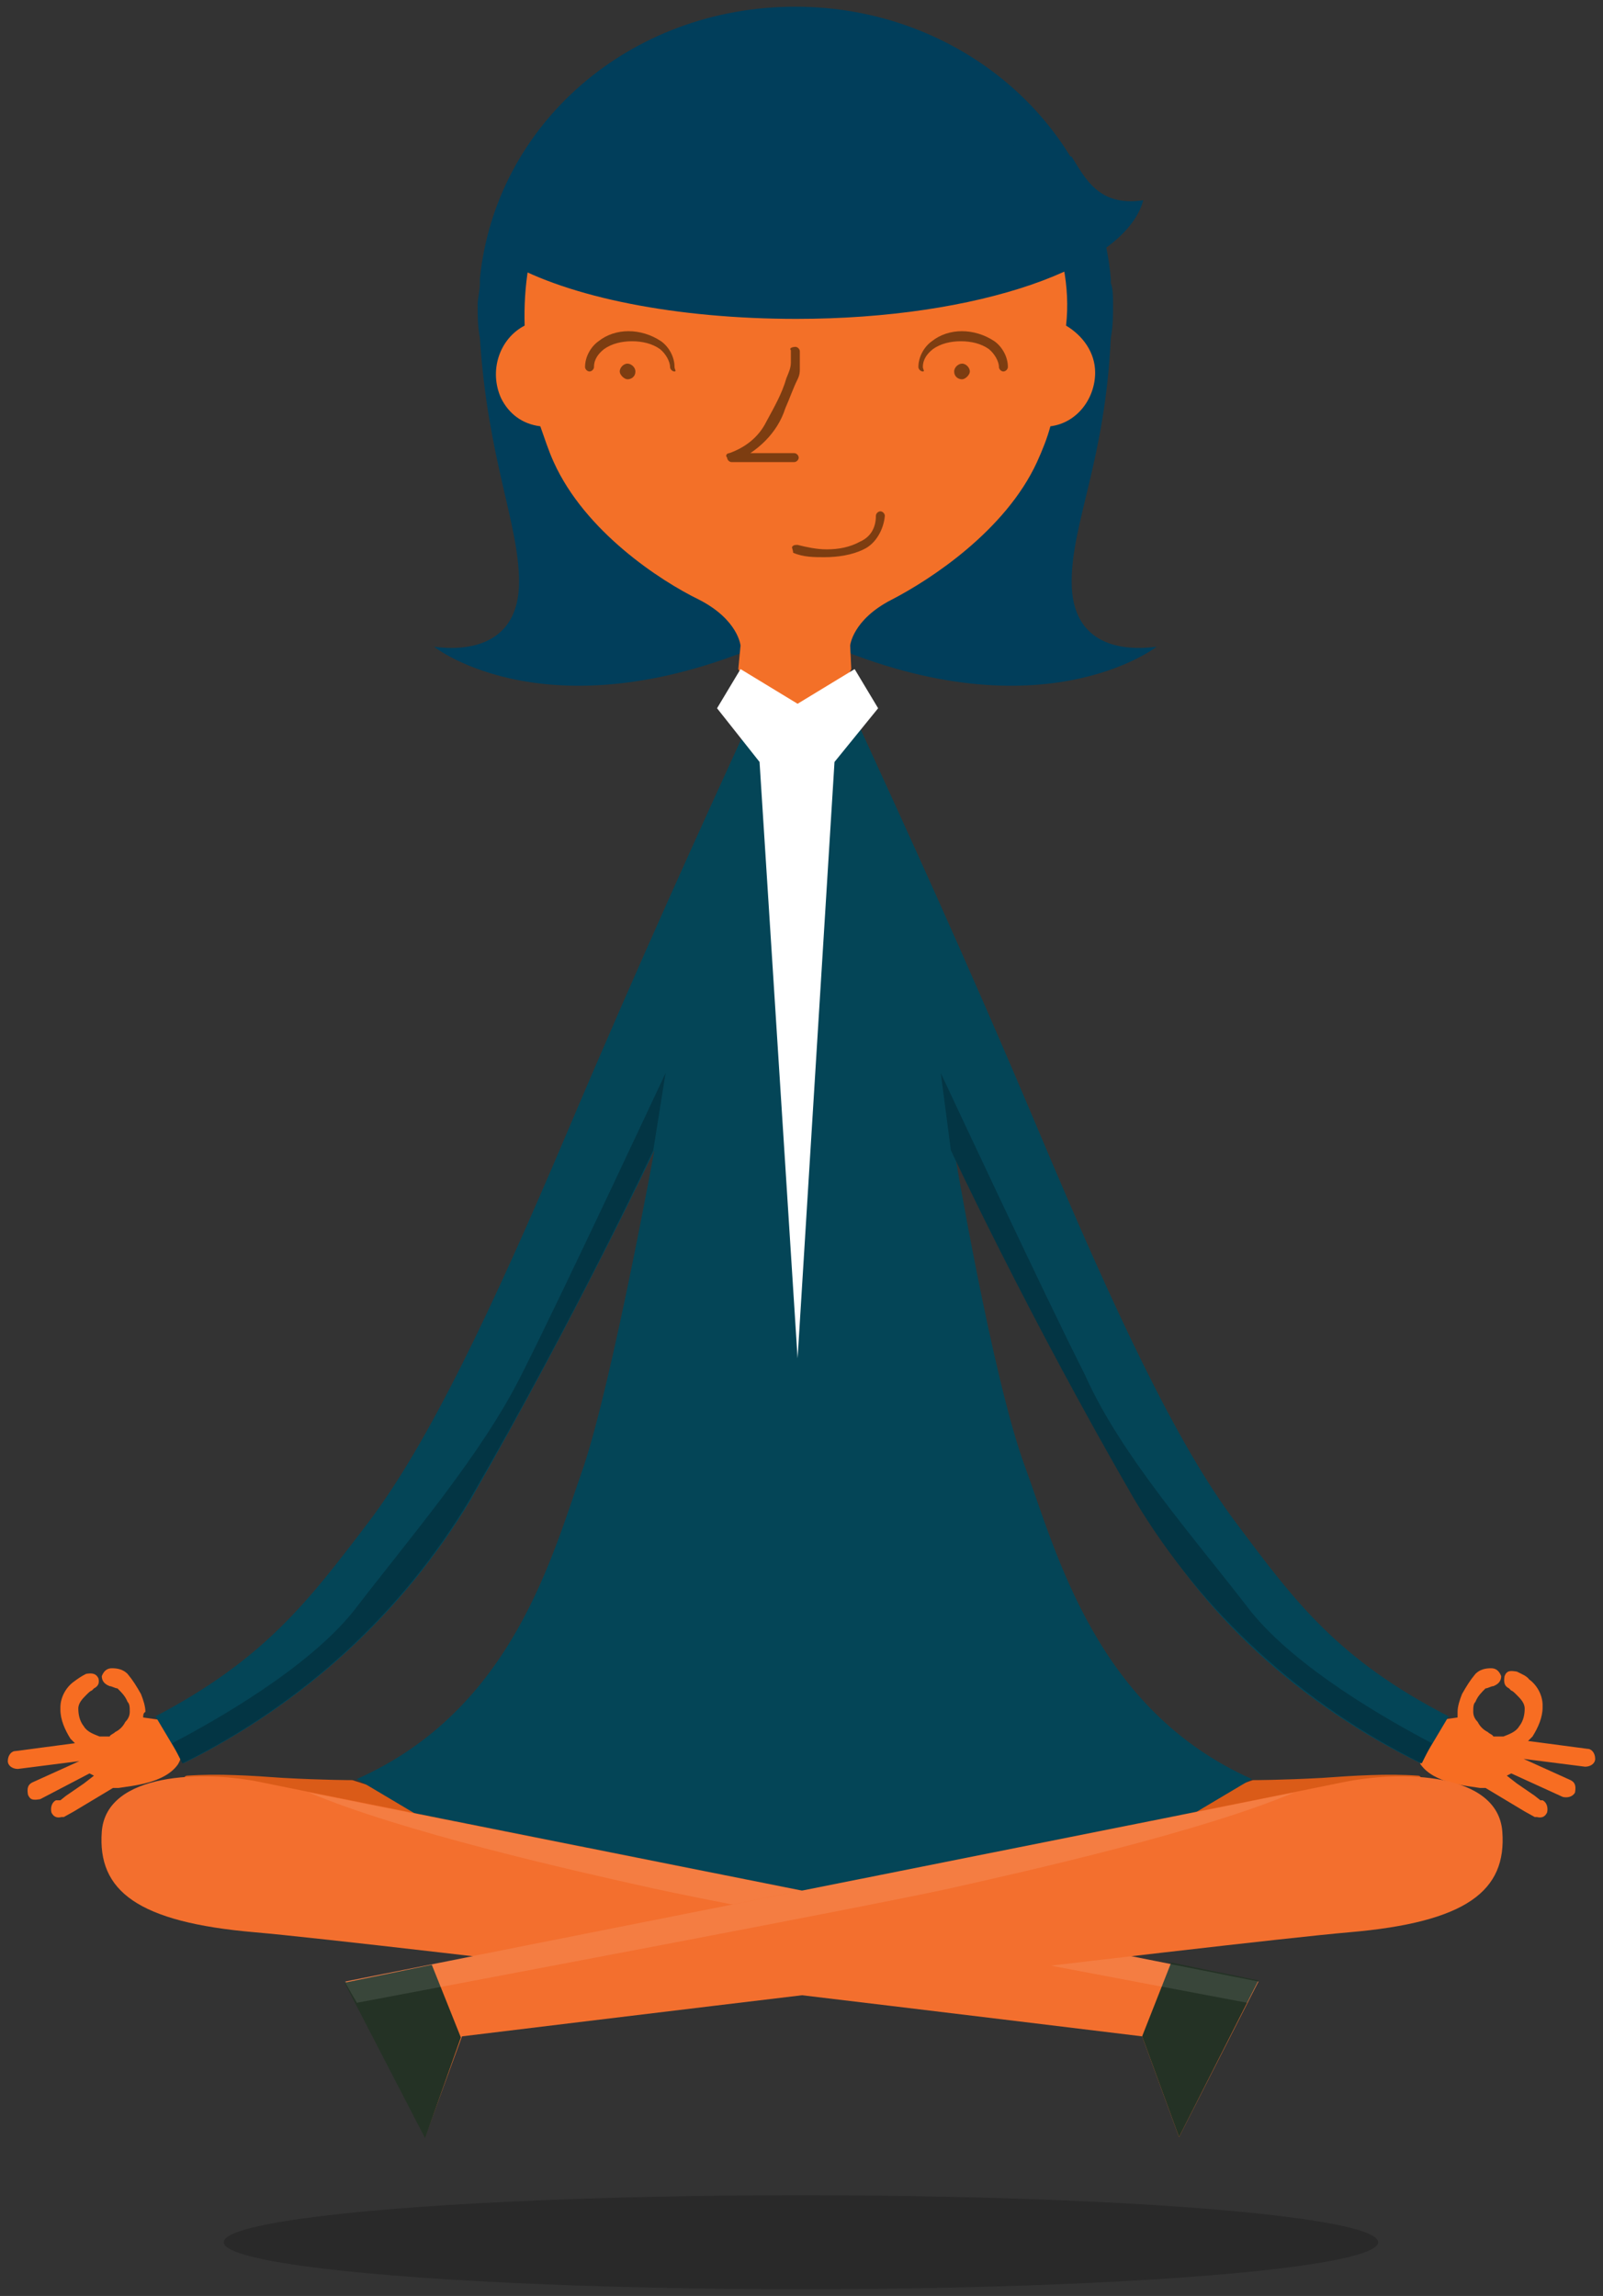
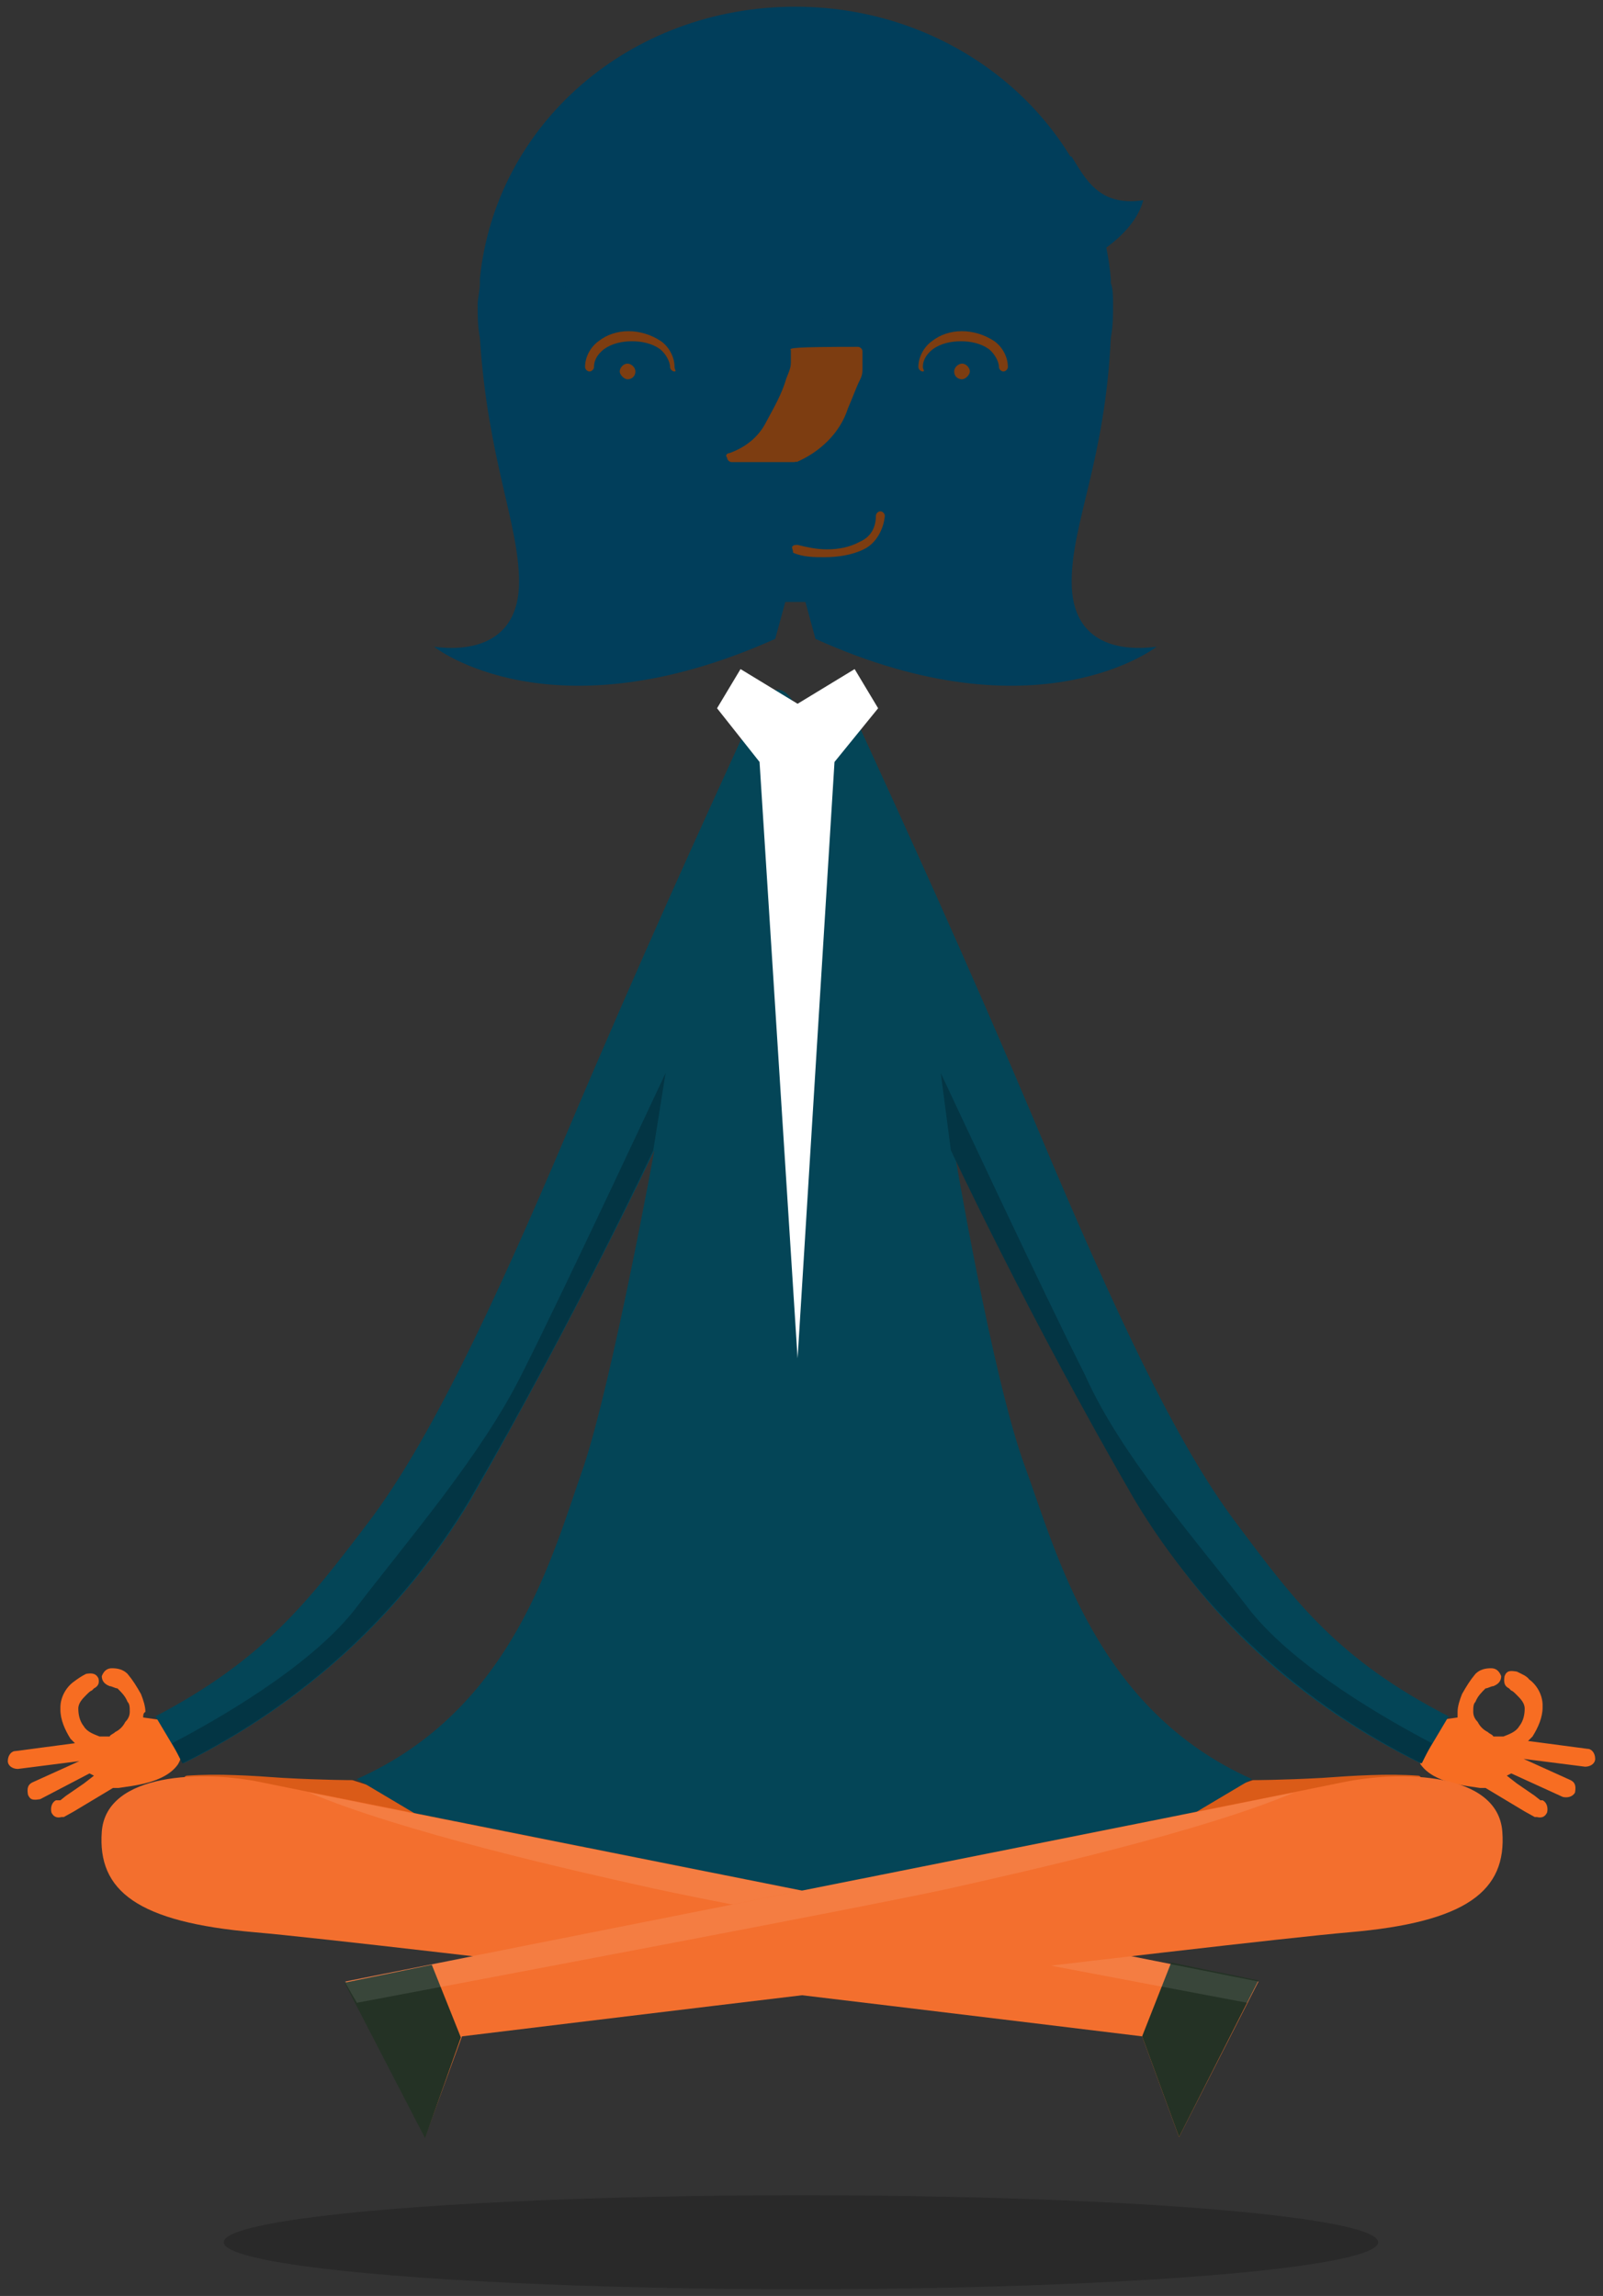
<svg xmlns="http://www.w3.org/2000/svg" version="1.1" id="Layer_1" x="0px" y="0px" viewBox="0 0 143.3 205.2" style="enable-background:new 0 0 143.3 205.2;" xml:space="preserve">
  <rect x="0" y="0" width="143.3" height="205.2" fill="#333333" stroke="none" />
  <style type="text/css">
	.st0{fill:#F76D22;}
	.st1{fill:#DA5B18;}
	.st2{fill:#044557;}
	.st3{fill:#033544;}
	.st4{fill:#013E5B;}
	.st5{fill:#F37028;}
	.st6{fill:#7D3D11;}
	.st7{fill:#FFFFFF;}
	.st8{fill:#F36F2E;}
	.st9{fill:#243225;}
	.st10{opacity:0.1;fill:#FFFFFF;enable-background:new    ;}
	.st11{opacity:0.2;enable-background:new    ;}
</style>
  <title>messy conveyancer</title>
  <g>
    <path class="st0" d="M14.2,153.7l-1.4-0.2c0-0.2,0-0.4,0.2-0.5c0-0.5-0.2-1.1-0.4-1.6c-0.4-0.7-0.7-1.2-1.2-1.8   c-0.4-0.4-0.9-0.5-1.4-0.5c-0.4,0-0.7,0.2-0.9,0.7l0,0c0,0.4,0.2,0.7,0.7,0.9c0.2,0,0.5,0.2,0.7,0.2c0.4,0.4,0.7,0.7,0.9,1.2   c0.2,0.2,0.2,0.5,0.2,0.9s-0.2,0.7-0.4,0.9c-0.2,0.4-0.5,0.7-0.9,0.9c-0.2,0.2-0.4,0.2-0.5,0.4c-0.2,0-0.4,0-0.5,0H8.9   c-0.5-0.2-1.1-0.4-1.4-0.9c-0.4-0.5-0.5-1.1-0.5-1.6l0,0c0-0.5,0.4-0.9,0.7-1.2c0.2-0.2,0.4-0.4,0.5-0.4l0.2-0.2l0,0   c0.4-0.2,0.5-0.5,0.4-0.9l0,0c-0.2-0.4-0.5-0.5-1.1-0.4l0,0c-0.4,0.2-0.7,0.4-1.1,0.7c-0.7,0.5-1.2,1.4-1.2,2.3v0.2   c0,0.9,0.4,1.8,0.9,2.6l0.4,0.4l-5.3,0.7c-0.4,0-0.7,0.4-0.7,0.9c0,0.4,0.4,0.7,0.9,0.7l0,0l0,0l5.5-0.7l-4.2,1.9   c-0.4,0.2-0.5,0.5-0.4,1.1c0.2,0.5,0.5,0.5,1.1,0.4l4.4-2.3l0.4,0.2l-0.9,0.7l-1.6,1.1l-0.5,0.4H5l0,0c-0.4,0.2-0.5,0.7-0.4,1.1   c0.2,0.4,0.5,0.5,0.9,0.4l0,0h0.2l0.9-0.5l3.5-2.1c0.2,0,0.4,0,0.5,0c1.2-0.2,4.1-0.4,5.3-2.1C17.2,155.6,14.2,153.7,14.2,153.7z" />
    <path class="st0" d="M128.9,153.7l1.4-0.2c0-0.2,0-0.4,0-0.5c0-0.5,0.2-1.1,0.4-1.6c0.4-0.7,0.7-1.2,1.2-1.8   c0.4-0.4,0.9-0.5,1.4-0.5c0.4,0,0.7,0.2,0.9,0.7l0,0c0,0.4-0.2,0.7-0.7,0.9c-0.2,0-0.5,0.2-0.7,0.2c-0.4,0.4-0.7,0.7-0.9,1.2   c-0.2,0.2-0.2,0.5-0.2,0.9s0.2,0.7,0.4,0.9c0.2,0.4,0.5,0.7,0.9,0.9c0.2,0.2,0.4,0.2,0.5,0.4c0.2,0,0.4,0,0.5,0h0.4   c0.5-0.2,1.1-0.4,1.4-0.9c0.4-0.5,0.5-1.1,0.5-1.6l0,0c0-0.5-0.4-0.9-0.7-1.2c-0.2-0.2-0.4-0.4-0.5-0.4l-0.2-0.2l0,0   c-0.4-0.2-0.5-0.5-0.4-1.1c0.2-0.5,0.5-0.5,1.1-0.4l0,0c0.4,0.2,0.9,0.4,1.1,0.7c0.7,0.5,1.2,1.4,1.2,2.3v0.2   c0,0.9-0.4,1.8-0.9,2.6l-0.4,0.4l5.3,0.7c0.4,0,0.7,0.4,0.7,0.9c0,0.4-0.4,0.7-0.9,0.7l0,0l0,0l-5.5-0.7l4.2,1.9   c0.4,0.2,0.5,0.5,0.4,1.1l0,0c-0.2,0.4-0.7,0.5-1.1,0.4l-4.6-2.1l-0.4,0.2l0.9,0.7l1.6,1.1l0.5,0.4h0.2l0,0   c0.4,0.2,0.5,0.7,0.4,1.1c-0.2,0.4-0.5,0.5-0.9,0.4l0,0h-0.2l-0.9-0.5l-3.5-2.1c-0.2,0-0.4,0-0.5,0c-1.2-0.2-4.1-0.4-5.3-2.1   C125.9,155.6,128.9,153.7,128.9,153.7z" />
    <path class="st1" d="M31.5,159.1c0,0-2.6,0-6.2-0.2c-2.8-0.2-5.8-0.4-8.6-0.2c-1.2,0.2,2.3,4.8,2.6,4.9c0.4,0.2,16.4,0.9,16.7,0.7   c0.7-0.5,1.4-1.1,2.1-1.8c0,0,0.4-1.4,0-1.4S31.5,159.1,31.5,159.1z" />
    <path class="st1" d="M112,159.1c0,0,2.6,0,6.2-0.2c2.8-0.2,5.8-0.4,8.6-0.2c1.2,0.2-2.3,4.8-2.6,4.9c-0.4,0.2-16.4,0.9-16.7,0.7   c-0.7-0.5-1.4-1.1-2.1-1.8c0,0-0.4-1.4,0-1.4C105.6,161.3,112,159.1,112,159.1z" />
    <path class="st2" d="M127,157.6l2.5-4.2c-9.9-5.1-13.7-10.2-19-17.3c-5.3-7-10.9-19-17.6-34.9s-12.3-28-16-36.1   c-2.8-6.3-4.6-2.3-5.1-0.4c-0.7-1.9-2.3-6-5.1,0.4c-3.7,8.1-9.3,20.3-16,36.1S38.3,129,32.9,136.1s-9.3,12.2-19,17.3l2.5,4.2   c10.7-5.3,19.6-13.4,25.7-23.6c9.5-16.6,16.4-31.2,16.4-31.2s-3.7,20.3-6.3,28.2c-2.8,7.9-6.3,21.8-20.3,28l10.6,6.3l23.1,7.2   l6.3-0.9l6.3,0.9l23.1-7.2l10.6-6.3c-13.9-6.2-17.4-20.1-20.3-28s-6.3-28.2-6.3-28.2s6.9,14.6,16.4,31.2   C107.2,144.2,116.2,152.3,127,157.6z" />
    <path class="st3" d="M31.6,144c-4.1,5.1-12.2,9.7-16.2,11.8l0.9,1.8C27,152.3,35.9,144.2,42,134c9.5-16.4,16.4-31.2,16.4-31.2   l1.1-6.9c0,0-9.2,19.7-12.9,27C43,130.1,36.5,137.6,31.6,144z" />
    <path class="st3" d="M111.8,144c4.1,5.1,12.2,9.7,16.2,11.8l-0.9,1.8c-10.7-5.3-19.6-13.4-25.7-23.6C91.9,117.6,85,102.8,85,102.8   l-0.9-6.9c0,0,9.2,19.7,12.9,27C100.2,130.1,106.9,137.6,111.8,144z" />
    <path class="st4" d="M95.8,52c0-5.3,3-10.9,3.5-21.8c0.2-1.1,0.2-1.9,0.2-3c0-0.7,0-1.4-0.2-1.9c0-0.2,0-0.4,0-0.4   C98.1,11.3,85.9,0.6,71.1,0.6S44.3,11.1,42.9,24.9c0,0.2,0,0.4,0,0.4c0,0.7-0.2,1.4-0.2,1.9c0,1.1,0,1.9,0.2,3   c0.7,10.9,3.5,16.6,3.5,21.8c0,5.8-4.8,6.2-7.6,5.8c0,0,10.4,8.3,30.5-0.7l0.9-3.3h0.9H72l0.9,3.3c19.9,9,30.5,0.7,30.5,0.7   C100.5,58.2,95.8,57.8,95.8,52z" />
-     <path class="st5" d="M97.9,33.3c0-1.8-1.1-3.3-2.6-4.2c0.4-3.5-0.4-7-1.8-10.2c-2.5-4.6-17.3-3.3-22.4-2.8   c-5.1-0.5-19.9-1.8-22.4,2.8c-1.4,3.2-1.9,6.7-1.8,10.2c-2.3,1.2-3.2,4.1-2.1,6.5c0.7,1.4,1.9,2.3,3.5,2.5c0.4,1.1,0.7,2.1,1.2,3.2   c2.8,6.2,9.5,10.6,13,12.3c3.5,1.8,3.7,4.1,3.7,4.1L66,59.8l2.6,4.8l2.5-0.2l2.5,0.2l2.5-4.8L76,57.7c0,0,0.2-2.3,3.7-4.1   s10.2-6.2,13-12.3c0.5-1.1,0.9-2.1,1.2-3.2C96.3,37.8,97.9,35.6,97.9,33.3z" />
    <path class="st6" d="M70.9,49.4c0.9,0.4,1.9,0.4,2.8,0.4c1.2,0,2.5-0.2,3.5-0.7c1.1-0.5,1.8-1.8,1.9-3c0-0.2-0.2-0.4-0.4-0.4l0,0   c-0.2,0-0.4,0.2-0.4,0.4l0,0c0,1.1-0.5,1.9-1.4,2.3c-0.9,0.5-1.9,0.7-3,0.7c-0.9,0-1.8-0.2-2.6-0.4c-0.2,0-0.4,0-0.5,0.2   C70.8,49,70.9,49.2,70.9,49.4C71.1,49.4,71.1,49.4,70.9,49.4L70.9,49.4z" />
    <path class="st4" d="M95.8,14l-7.6-1.4L76.4,11c0,0-16.6-0.5-17.1-0.5s-8.5,1.6-9,1.8s-3.2,6.5-3.2,6.9l-1.8,4.2   c5.6,3.2,15.2,5.1,25.9,5.1c16.2,0,29.4-4.6,31-10.6C98.2,18.5,97,15.9,95.8,14z" />
    <polygon class="st7" points="76.4,59.8 71.3,62.9 66.2,59.8 64.1,63.3 67.9,68.1 71.3,121.4 74.6,68.1 78.5,63.3  " />
    <path class="st8" d="M112.5,177.1c0,0-83.9-16.7-89.1-17.8s-13.9-0.9-14.3,4.4c-0.4,5.3,3.2,8.1,13.7,9s79.3,9.3,79.3,9.3l3.3,9   L112.5,177.1z" />
    <path class="st9" d="M105.4,191l-3.3-9l2.6-6.6l7.8,1.6L105.4,191z" />
    <path class="st10" d="M27.6,160.2c18.3,3.7,84.9,16.9,84.9,16.9l-1,1.9c-13.2-2.5-45.2-8.5-53-10.2   C50.8,167.1,35.9,163.7,27.6,160.2z" />
    <path class="st8" d="M30.9,177.1c0,0,83.9-16.7,89.1-17.8c5.3-1.1,13.9-0.9,14.3,4.4c0.4,5.3-3.2,8.1-13.7,9S41.3,182,41.3,182   l-3.3,9L30.9,177.1z" />
    <path class="st9" d="M38,191.1l3.2-9l-2.6-6.5l-7.8,1.6L38,191.1z" />
    <path class="st10" d="M115.7,160.2c-18.3,3.7-84.9,16.9-84.9,16.9l1.1,1.9c13.2-2.5,45.1-8.5,52.9-10.2   C92.4,167.1,107.4,163.7,115.7,160.2z" />
    <ellipse class="st11" cx="71.6" cy="200.4" rx="51.6" ry="4.2" />
    <g>
-       <path class="st6" d="M70.7,31.3v1.1l0,0c0,0.5-0.2,0.9-0.4,1.4c-0.4,1.4-1.1,2.6-1.8,3.9c-0.7,1.4-1.9,2.3-3.3,2.8    c-0.2,0-0.4,0.2-0.2,0.4c0,0.2,0.2,0.4,0.4,0.4H71c0.2,0,0.4-0.2,0.4-0.4s-0.2-0.4-0.4-0.4l0,0h-5.6v0.4l0.2,0.4    c2.1-0.9,3.9-2.6,4.6-4.8c0.4-0.9,0.7-1.8,1.1-2.6c0.2-0.4,0.2-0.7,0.2-0.9s0-0.4,0-0.5v-1.1c0-0.2-0.2-0.4-0.4-0.4    C70.9,31,70.5,31.1,70.7,31.3L70.7,31.3z" />
+       <path class="st6" d="M70.7,31.3v1.1l0,0c0,0.5-0.2,0.9-0.4,1.4c-0.4,1.4-1.1,2.6-1.8,3.9c-0.7,1.4-1.9,2.3-3.3,2.8    c-0.2,0-0.4,0.2-0.2,0.4c0,0.2,0.2,0.4,0.4,0.4H71c0.2,0,0.4-0.2,0.4-0.4s-0.2-0.4-0.4-0.4l0,0v0.4l0.2,0.4    c2.1-0.9,3.9-2.6,4.6-4.8c0.4-0.9,0.7-1.8,1.1-2.6c0.2-0.4,0.2-0.7,0.2-0.9s0-0.4,0-0.5v-1.1c0-0.2-0.2-0.4-0.4-0.4    C70.9,31,70.5,31.1,70.7,31.3L70.7,31.3z" />
      <path class="st6" d="M82.5,32.8c0-0.7,0.4-1.2,0.9-1.6c0.7-0.5,1.6-0.7,2.5-0.7s1.8,0.2,2.5,0.7c0.5,0.4,0.9,1.1,0.9,1.6    c0,0.2,0.2,0.4,0.4,0.4l0,0c0.2,0,0.4-0.2,0.4-0.4l0,0c0-0.9-0.5-1.8-1.2-2.3c-1.8-1.2-4.1-1.2-5.6,0c-0.7,0.5-1.2,1.4-1.2,2.3    c0,0.2,0.2,0.4,0.4,0.4S82.5,33,82.5,32.8L82.5,32.8z" />
      <path class="st6" d="M85.3,33.2c0-0.4,0.4-0.7,0.7-0.7l0,0c0.4,0,0.7,0.4,0.7,0.7s-0.4,0.7-0.7,0.7C85.7,33.9,85.3,33.7,85.3,33.2    L85.3,33.2z" />
      <path class="st6" d="M60.3,32.8c0-0.9-0.5-1.8-1.2-2.3c-1.8-1.2-4.1-1.2-5.6,0c-0.7,0.5-1.2,1.4-1.2,2.3c0,0.2,0.2,0.4,0.4,0.4    l0,0c0.2,0,0.4-0.2,0.4-0.4l0,0c0-0.7,0.4-1.2,0.9-1.6c0.7-0.5,1.6-0.7,2.5-0.7s1.8,0.2,2.5,0.7c0.5,0.4,0.9,1.1,0.9,1.6    c0,0.2,0.2,0.4,0.4,0.4S60.3,33,60.3,32.8L60.3,32.8z" />
      <path class="st6" d="M56.8,33.2c0-0.4-0.4-0.7-0.7-0.7l0,0c-0.4,0-0.7,0.4-0.7,0.7s0.4,0.7,0.7,0.7S56.8,33.7,56.8,33.2L56.8,33.2    z" />
    </g>
  </g>
</svg>